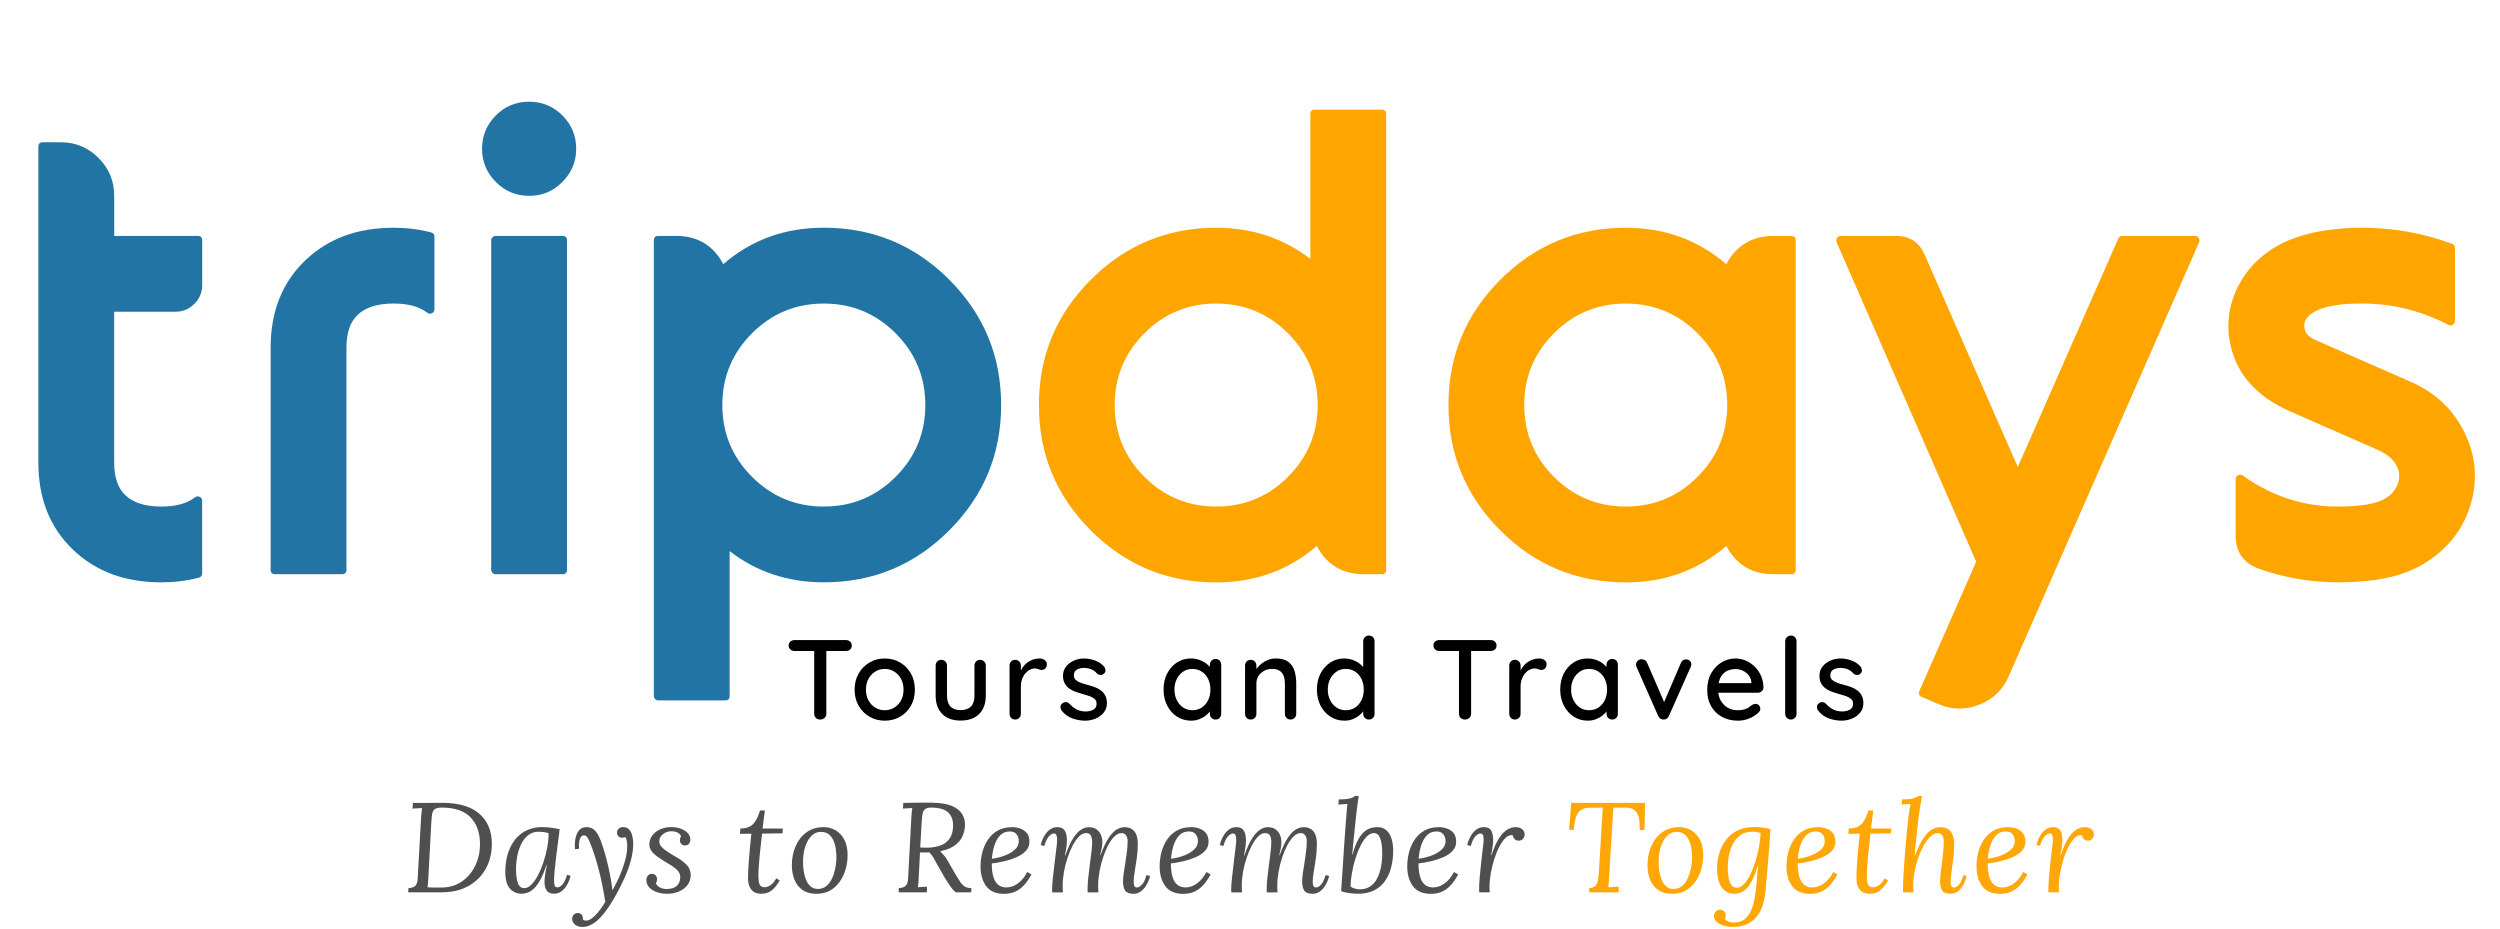
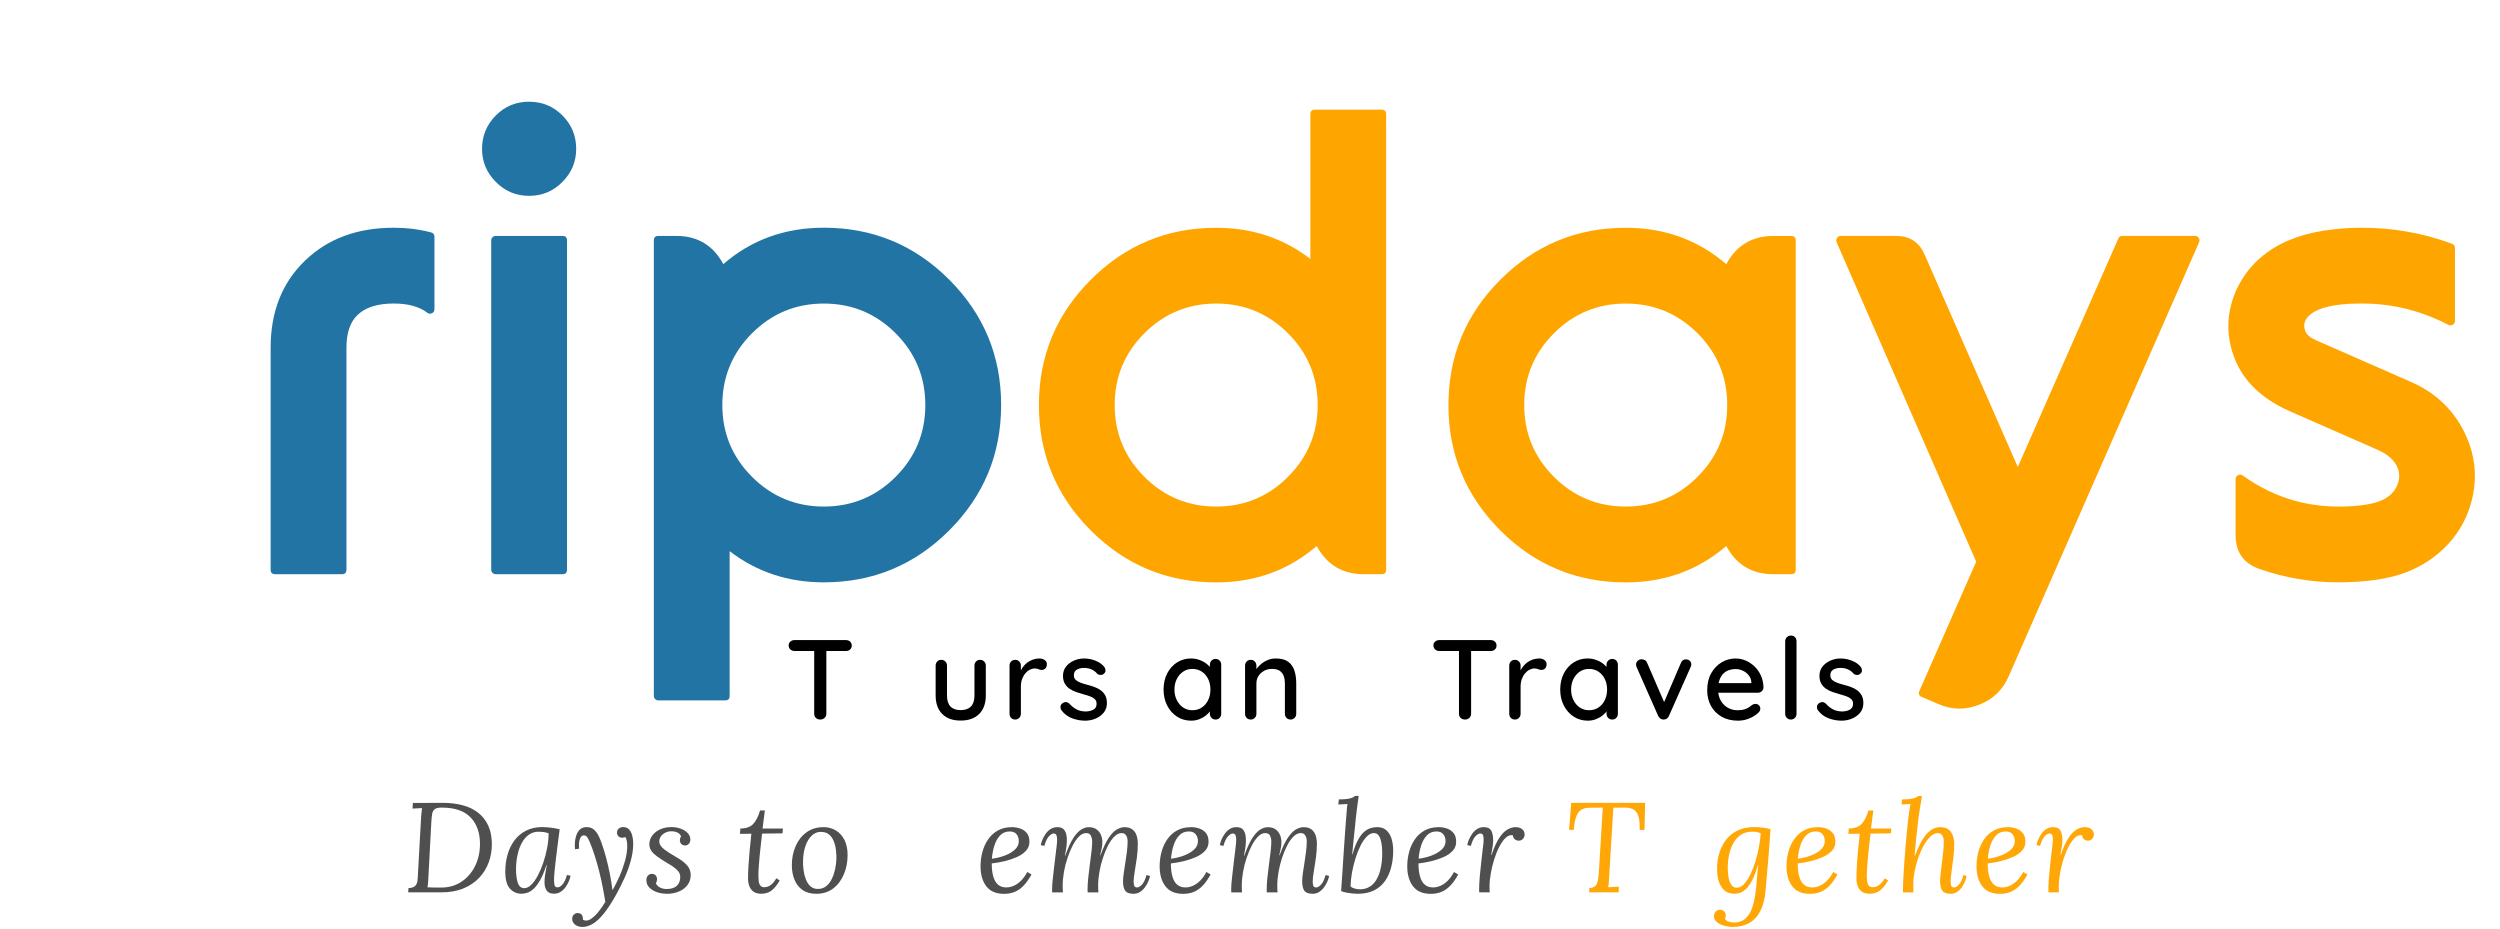
<svg xmlns="http://www.w3.org/2000/svg" viewBox="0 0 881.05 327.26" id="Layer_1">
-   <path fill="#2274a5" d="m13.53,51.72c0-1.06.53-1.59,1.59-1.59h6.3c5.18,0,9.61,1.84,13.3,5.53,3.69,3.69,5.53,8.14,5.53,13.36v14.12h29.42c1.06,0,1.59.53,1.59,1.59v15.71c0,2.59-.92,4.81-2.77,6.65-1.84,1.84-4.06,2.77-6.65,2.77h-21.6v53.13c0,5.18,1.29,9,3.88,11.47,2.78,2.71,7.04,4.06,12.77,4.06,5.06,0,9-1.08,11.83-3.24.51-.39,1.06-.45,1.65-.18s.88.75.88,1.41v25.54c0,.82-.39,1.33-1.18,1.53-4.16,1.1-8.55,1.65-13.18,1.65-12.83,0-23.24-3.86-31.25-11.59-8.08-7.77-12.12-17.99-12.12-30.66V51.72Z" />
  <path fill="#2274a5" d="m122.1,200.77c0,1.06-.53,1.59-1.59,1.59h-23.54c-1.06,0-1.59-.53-1.59-1.59v-78.26c0-12.67,4.04-22.89,12.12-30.66,8-7.73,18.42-11.59,31.25-11.59,4.63,0,9.02.55,13.18,1.65.78.2,1.18.71,1.18,1.53v25.54c0,.67-.29,1.14-.88,1.41-.59.27-1.14.22-1.65-.18-2.82-2.16-6.77-3.24-11.83-3.24-5.73,0-9.98,1.35-12.77,4.06-2.59,2.47-3.88,6.3-3.88,11.47v78.26Z" />
  <path fill="#2274a5" d="m198.18,40.66c3.26,3.26,4.88,7.18,4.88,11.77s-1.63,8.45-4.88,11.71c-3.22,3.26-7.12,4.88-11.71,4.88s-8.49-1.63-11.71-4.88c-3.26-3.26-4.88-7.16-4.88-11.71s1.63-8.51,4.88-11.77c3.22-3.22,7.12-4.82,11.71-4.82s8.49,1.61,11.71,4.82Zm1.65,160.11c0,1.06-.53,1.59-1.59,1.59h-23.54c-.43,0-.8-.16-1.12-.47-.31-.31-.47-.69-.47-1.12v-116.04c0-.43.16-.8.47-1.12s.69-.47,1.12-.47h23.54c1.06,0,1.59.53,1.59,1.59v116.04Z" />
  <path fill="#2274a5" d="m230.43,84.73c0-1.06.53-1.59,1.59-1.59h6.3c7.49,0,13.02,3.32,16.59,9.94,9.89-8.55,21.69-12.83,35.42-12.83,17.26,0,31.99,6.1,44.19,18.3,12.2,12.2,18.3,26.93,18.3,44.19s-6.1,31.99-18.3,44.19c-12.2,12.2-26.93,18.3-44.19,18.3-12.63,0-23.69-3.67-33.19-11v51.02c0,1.06-.53,1.59-1.59,1.59h-23.54c-.43,0-.8-.16-1.12-.47s-.47-.69-.47-1.12V84.73Zm85.2,32.72c-6.98-6.98-15.42-10.47-25.3-10.47s-18.32,3.49-25.3,10.47c-6.98,6.98-10.47,15.42-10.47,25.3s3.49,18.32,10.47,25.3c6.98,6.98,15.42,10.47,25.3,10.47s18.32-3.49,25.3-10.47c6.98-6.98,10.47-15.42,10.47-25.3s-3.49-18.32-10.47-25.3Z" />
  <path fill="orange" d="m461.8,91.27v-51.02c0-1.06.51-1.59,1.53-1.59h23.6c1.06,0,1.59.53,1.59,1.59v160.52c0,1.06-.53,1.59-1.59,1.59h-6.3c-7.49,0-13.02-3.31-16.59-9.94-9.92,8.55-21.73,12.83-35.42,12.83-17.26,0-31.99-6.1-44.19-18.3-12.2-12.2-18.3-26.93-18.3-44.19s6.1-31.99,18.3-44.19,26.93-18.3,44.19-18.3c12.63,0,23.69,3.67,33.19,11Zm-33.19,15.71c-9.89,0-18.32,3.49-25.3,10.47s-10.47,15.42-10.47,25.3,3.49,18.32,10.47,25.3c6.98,6.98,15.42,10.47,25.3,10.47s18.32-3.49,25.3-10.47c6.98-6.98,10.47-15.42,10.47-25.3s-3.49-18.32-10.47-25.3c-6.98-6.98-15.42-10.47-25.3-10.47Z" />
  <path fill="orange" d="m632.85,200.77c0,1.06-.53,1.59-1.59,1.59h-6.3c-7.49,0-13.02-3.31-16.59-9.94-9.92,8.55-21.73,12.83-35.42,12.83-17.26,0-31.99-6.1-44.19-18.3-12.2-12.2-18.3-26.93-18.3-44.19s6.1-31.99,18.3-44.19c12.2-12.2,26.93-18.3,44.19-18.3,13.69,0,25.5,4.28,35.42,12.83,3.57-6.63,9.1-9.94,16.59-9.94h6.3c1.06,0,1.59.53,1.59,1.59v116.04Zm-95.68-58.02c0,9.89,3.49,18.32,10.47,25.3,6.98,6.98,15.42,10.47,25.3,10.47s18.32-3.49,25.3-10.47c6.98-6.98,10.47-15.42,10.47-25.3s-3.49-18.32-10.47-25.3c-6.98-6.98-15.42-10.47-25.3-10.47s-18.32,3.49-25.3,10.47c-6.98,6.98-10.47,15.42-10.47,25.3Z" />
  <path fill="orange" d="m647.27,85.38c-.2-.51-.16-1.02.12-1.53.31-.47.76-.71,1.35-.71h19.48c4.79,0,8.14,2.2,10.06,6.59l32.83,74.85,35.42-80.5c.27-.63.75-.94,1.41-.94h25.66c.55,0,.98.24,1.29.71.31.47.35.98.12,1.53l-67.14,153.05c-2.08,4.75-5.55,8.06-10.42,9.94-4.87,1.92-9.67,1.82-14.42-.29l-5.77-2.47c-.98-.43-1.26-1.14-.82-2.12l20.01-45.54-49.19-112.57Z" />
  <path fill="orange" d="m798.97,172.76c7.85,3.84,16.18,5.77,25.01,5.77,8.08,0,13.71-1,16.89-3,1.92-1.18,3.28-2.77,4.06-4.77.82-2.12.8-4.16-.06-6.12-1.1-2.51-3.41-4.55-6.94-6.12l-30.83-13.53c-12.32-5.41-19.44-13.77-21.36-25.07-1.02-5.88-.24-11.77,2.35-17.65.31-.71.8-1.65,1.47-2.82,2.27-4.04,5.35-7.49,9.24-10.36,6.08-4.47,13.91-7.22,23.48-8.24,3.3-.39,6.67-.59,10.12-.59,10.95,0,21.52,1.88,31.72,5.65.71.27,1.06.76,1.06,1.47v25.71c0,.59-.25,1.04-.76,1.35-.51.31-1.02.33-1.53.06-1.92-1.02-3.88-1.92-5.88-2.71-7.81-3.22-16.01-4.83-24.6-4.83-2.86,0-5.3.12-7.3.35-4.79.51-8.3,1.59-10.53,3.24-2.32,1.73-3.04,3.75-2.18,6.06.47,1.29,1.69,2.37,3.65,3.24l33.13,14.53c9.45,4.04,16.14,10.57,20.07,19.59,3.18,7.26,3.79,14.75,1.82,22.48-1.96,7.57-6,13.87-12.12,18.89-4.12,3.37-8.83,5.85-14.12,7.41-3.29.94-6.92,1.61-10.89,2-3.18.31-6.49.47-9.94.47-9.53,0-18.77-1.57-27.71-4.71-5.61-1.96-8.42-5.92-8.42-11.89v-19.77c0-.63.29-1.1.88-1.41.55-.27,1.1-.24,1.65.12,2.71,2,5.57,3.73,8.59,5.18Z" />
  <path d="m279.98,229.42c-.56,0-1.04-.18-1.44-.54-.4-.36-.6-.83-.6-1.42s.2-1.01.6-1.36c.4-.35.88-.52,1.44-.52h18.2c.56,0,1.03.18,1.42.54.39.36.58.82.58,1.38,0,.59-.19,1.05-.58,1.4-.39.35-.86.52-1.42.52h-18.2Zm9.08,24.16c-.64,0-1.15-.19-1.54-.58-.39-.39-.58-.87-.58-1.46v-23.96h4.28v23.96c0,.59-.21,1.07-.62,1.46-.41.39-.93.58-1.54.58Z" />
-   <path d="m322.42,243.06c0,2.13-.47,4.02-1.4,5.66-.93,1.64-2.2,2.93-3.8,3.86-1.6.93-3.4,1.4-5.4,1.4s-3.8-.47-5.4-1.4-2.87-2.22-3.82-3.86c-.95-1.64-1.42-3.53-1.42-5.66s.47-4.06,1.42-5.7c.95-1.64,2.22-2.93,3.82-3.88s3.4-1.42,5.4-1.42,3.8.47,5.4,1.42c1.6.95,2.87,2.24,3.8,3.88.93,1.64,1.4,3.54,1.4,5.7Zm-4,0c0-1.47-.29-2.74-.88-3.82-.59-1.08-1.38-1.93-2.38-2.56-1-.63-2.11-.94-3.34-.94s-2.35.31-3.36.94c-1.01.63-1.81,1.48-2.4,2.56-.59,1.08-.88,2.35-.88,3.82s.29,2.67.88,3.76c.59,1.09,1.39,1.95,2.4,2.56,1.01.61,2.13.92,3.36.92s2.34-.31,3.34-.92c1-.61,1.79-1.47,2.38-2.56.59-1.09.88-2.35.88-3.76Z" />
  <path d="m345.42,232.54c.56,0,1.03.19,1.42.58.39.39.58.87.58,1.46v10.52c0,2.77-.77,4.94-2.32,6.5-1.55,1.56-3.73,2.34-6.56,2.34s-4.97-.78-6.5-2.34c-1.53-1.56-2.3-3.73-2.3-6.5v-10.52c0-.59.19-1.07.56-1.46.37-.39.85-.58,1.44-.58s1.03.19,1.42.58c.39.39.58.87.58,1.46v10.52c0,1.73.41,3.03,1.22,3.88.81.85,2.01,1.28,3.58,1.28s2.81-.43,3.64-1.28c.83-.85,1.24-2.15,1.24-3.88v-10.52c0-.59.19-1.07.56-1.46.37-.39.85-.58,1.44-.58Z" />
  <path d="m357.78,253.58c-.59,0-1.07-.19-1.44-.58-.37-.39-.56-.87-.56-1.46v-16.96c0-.59.19-1.07.56-1.46.37-.39.85-.58,1.44-.58s1.03.19,1.42.58c.39.39.58.87.58,1.46v4.48l-.4-1.72c.21-.75.54-1.44.98-2.08.44-.64.97-1.2,1.58-1.68.61-.48,1.3-.85,2.06-1.12.76-.27,1.55-.4,2.38-.4.69,0,1.29.19,1.8.56.51.37.76.84.76,1.4,0,.72-.19,1.25-.56,1.58-.37.33-.79.5-1.24.5-.4,0-.79-.09-1.16-.26-.37-.17-.81-.26-1.32-.26-.56,0-1.13.15-1.72.44-.59.29-1.12.73-1.6,1.3s-.86,1.25-1.14,2.02c-.28.77-.42,1.64-.42,2.6v9.6c0,.59-.19,1.07-.58,1.46-.39.39-.86.58-1.42.58Z" />
  <path d="m374.06,250.3c-.24-.37-.35-.81-.32-1.3.03-.49.31-.91.84-1.26.37-.24.77-.34,1.18-.3s.81.25,1.18.62c.75.83,1.58,1.48,2.5,1.96.92.48,2.03.72,3.34.72.53-.03,1.08-.11,1.64-.26s1.04-.41,1.44-.8c.4-.39.6-.95.6-1.7,0-.67-.21-1.2-.64-1.6-.43-.4-.99-.73-1.68-.98-.69-.25-1.44-.49-2.24-.7-.85-.24-1.71-.51-2.58-.8-.87-.29-1.65-.67-2.34-1.14-.69-.47-1.26-1.07-1.7-1.82-.44-.75-.66-1.67-.66-2.76,0-1.25.35-2.33,1.06-3.24.71-.91,1.63-1.61,2.76-2.12,1.13-.51,2.37-.76,3.7-.76.77,0,1.59.1,2.44.3.85.2,1.68.51,2.48.94.8.43,1.49.99,2.08,1.68.27.35.42.76.46,1.24.04.48-.18.91-.66,1.28-.32.27-.71.39-1.16.36-.45-.03-.83-.17-1.12-.44-.51-.64-1.16-1.14-1.96-1.5-.8-.36-1.71-.54-2.72-.54-.51,0-1.03.07-1.58.22-.55.15-1.01.41-1.38.78-.37.37-.56.92-.56,1.64,0,.67.22,1.2.66,1.6s1.02.73,1.74,1c.72.27,1.51.51,2.36.72.83.21,1.65.47,2.46.76.81.29,1.55.67,2.2,1.14.65.47,1.19,1.07,1.6,1.8.41.73.62,1.66.62,2.78,0,1.31-.38,2.42-1.14,3.34-.76.92-1.72,1.62-2.88,2.1-1.16.48-2.38.72-3.66.72-1.52,0-3.03-.27-4.54-.82-1.51-.55-2.78-1.5-3.82-2.86Z" />
  <path d="m428.38,232.22c.59,0,1.07.19,1.44.58.37.39.56.87.56,1.46v17.28c0,.59-.19,1.07-.56,1.46-.37.39-.85.58-1.44.58s-1.03-.19-1.42-.58c-.39-.39-.58-.87-.58-1.46v-2.88l.84.12c0,.48-.19,1.01-.58,1.6-.39.59-.91,1.15-1.58,1.7-.67.55-1.45,1-2.36,1.36-.91.36-1.88.54-2.92.54-1.84,0-3.49-.47-4.96-1.42-1.47-.95-2.63-2.25-3.48-3.9-.85-1.65-1.28-3.53-1.28-5.64s.43-4.06,1.28-5.7c.85-1.64,2.01-2.93,3.46-3.86,1.45-.93,3.07-1.4,4.86-1.4,1.15,0,2.21.19,3.18.56.97.37,1.82.85,2.54,1.44.72.59,1.27,1.21,1.66,1.86.39.65.58,1.27.58,1.86l-1.24.12v-3.64c0-.56.19-1.04.58-1.44.39-.4.86-.6,1.42-.6Zm-8.16,18.08c1.25,0,2.36-.32,3.32-.96.96-.64,1.71-1.51,2.24-2.62.53-1.11.8-2.34.8-3.7s-.27-2.63-.8-3.72c-.53-1.09-1.28-1.96-2.24-2.6s-2.07-.96-3.32-.96-2.31.32-3.26.96c-.95.64-1.69,1.51-2.24,2.6s-.82,2.33-.82,3.72.27,2.59.82,3.7c.55,1.11,1.29,1.98,2.24,2.62.95.64,2.03.96,3.26.96Z" />
  <path d="m449.62,232.06c1.89,0,3.36.39,4.4,1.18,1.04.79,1.77,1.84,2.18,3.16.41,1.32.62,2.79.62,4.42v10.72c0,.59-.19,1.07-.58,1.46-.39.39-.86.58-1.42.58s-1.07-.19-1.44-.58c-.37-.39-.56-.87-.56-1.46v-10.68c0-.96-.13-1.82-.4-2.58-.27-.76-.73-1.37-1.38-1.84-.65-.47-1.57-.7-2.74-.7-1.09,0-2.05.23-2.88.7-.83.47-1.47,1.08-1.94,1.84s-.7,1.62-.7,2.58v10.68c0,.59-.19,1.07-.58,1.46-.39.39-.86.58-1.42.58s-1.07-.19-1.44-.58c-.37-.39-.56-.87-.56-1.46v-16.96c0-.59.19-1.07.56-1.46.37-.39.85-.58,1.44-.58s1.03.19,1.42.58c.39.39.58.87.58,1.46v2.24l-.72.4c.19-.59.51-1.18.98-1.78.47-.6,1.03-1.16,1.7-1.68.67-.52,1.41-.93,2.24-1.24s1.71-.46,2.64-.46Z" />
-   <path d="m482.42,223.98c.59,0,1.07.19,1.44.56.37.37.56.87.56,1.48v25.52c0,.59-.19,1.07-.56,1.46-.37.39-.85.58-1.44.58s-1.03-.19-1.42-.58c-.39-.39-.58-.87-.58-1.46v-2.88l.84.04c0,.48-.19,1.02-.58,1.62-.39.6-.91,1.18-1.58,1.74-.67.56-1.45,1.02-2.36,1.38-.91.36-1.88.54-2.92.54-1.84,0-3.49-.47-4.96-1.42s-2.63-2.24-3.48-3.88c-.85-1.64-1.28-3.53-1.28-5.66s.43-4.02,1.28-5.66c.85-1.64,2.01-2.93,3.46-3.88,1.45-.95,3.07-1.42,4.86-1.42,1.12,0,2.17.19,3.14.56.97.37,1.82.85,2.54,1.44.72.59,1.28,1.21,1.68,1.86.4.65.6,1.27.6,1.86l-1.24.12v-11.88c0-.59.19-1.07.58-1.46.39-.39.86-.58,1.42-.58Zm-8.16,26.32c1.28,0,2.39-.32,3.34-.96.95-.64,1.69-1.51,2.22-2.6s.8-2.33.8-3.72-.27-2.63-.8-3.72c-.53-1.09-1.28-1.96-2.24-2.6s-2.07-.96-3.32-.96-2.31.32-3.26.96c-.95.64-1.69,1.51-2.24,2.6-.55,1.09-.82,2.33-.82,3.72s.27,2.63.82,3.72c.55,1.09,1.29,1.96,2.24,2.6.95.64,2.03.96,3.26.96Z" />
  <path d="m507.21,229.42c-.56,0-1.04-.18-1.44-.54-.4-.36-.6-.83-.6-1.42s.2-1.01.6-1.36c.4-.35.88-.52,1.44-.52h18.2c.56,0,1.03.18,1.42.54s.58.82.58,1.38c0,.59-.19,1.05-.58,1.4s-.86.52-1.42.52h-18.2Zm9.08,24.16c-.64,0-1.15-.19-1.54-.58-.39-.39-.58-.87-.58-1.46v-23.96h4.28v23.96c0,.59-.21,1.07-.62,1.46-.41.39-.93.58-1.54.58Z" />
  <path d="m533.89,253.58c-.59,0-1.07-.19-1.44-.58-.37-.39-.56-.87-.56-1.46v-16.96c0-.59.19-1.07.56-1.46.37-.39.85-.58,1.44-.58s1.03.19,1.42.58.58.87.58,1.46v4.48l-.4-1.72c.21-.75.54-1.44.98-2.08.44-.64.97-1.2,1.58-1.68s1.3-.85,2.06-1.12c.76-.27,1.55-.4,2.38-.4.69,0,1.29.19,1.8.56.51.37.76.84.76,1.4,0,.72-.19,1.25-.56,1.58-.37.33-.79.5-1.24.5-.4,0-.79-.09-1.16-.26-.37-.17-.81-.26-1.32-.26-.56,0-1.13.15-1.72.44-.59.29-1.12.73-1.6,1.3-.48.57-.86,1.25-1.14,2.02-.28.77-.42,1.64-.42,2.6v9.6c0,.59-.19,1.07-.58,1.46-.39.39-.86.58-1.42.58Z" />
  <path d="m568.17,232.22c.59,0,1.07.19,1.44.58.37.39.56.87.56,1.46v17.28c0,.59-.19,1.07-.56,1.46-.37.39-.85.58-1.44.58s-1.03-.19-1.42-.58c-.39-.39-.58-.87-.58-1.46v-2.88l.84.12c0,.48-.19,1.01-.58,1.6-.39.59-.91,1.15-1.58,1.7-.67.55-1.45,1-2.36,1.36-.91.36-1.88.54-2.92.54-1.84,0-3.49-.47-4.96-1.42-1.47-.95-2.63-2.25-3.48-3.9s-1.28-3.53-1.28-5.64.43-4.06,1.28-5.7c.85-1.64,2.01-2.93,3.46-3.86,1.45-.93,3.07-1.4,4.86-1.4,1.15,0,2.21.19,3.18.56.97.37,1.82.85,2.54,1.44.72.59,1.27,1.21,1.66,1.86.39.65.58,1.27.58,1.86l-1.24.12v-3.64c0-.56.19-1.04.58-1.44.39-.4.86-.6,1.42-.6Zm-8.16,18.08c1.25,0,2.36-.32,3.32-.96.96-.64,1.71-1.51,2.24-2.62.53-1.11.8-2.34.8-3.7s-.27-2.63-.8-3.72c-.53-1.09-1.28-1.96-2.24-2.6s-2.07-.96-3.32-.96-2.31.32-3.26.96c-.95.64-1.69,1.51-2.24,2.6-.55,1.09-.82,2.33-.82,3.72s.27,2.59.82,3.7c.55,1.11,1.29,1.98,2.24,2.62.95.64,2.03.96,3.26.96Z" />
  <path d="m578.57,232.34c.4,0,.78.11,1.14.32.36.21.62.53.78.96l6.28,14.52-.76.36,6.36-14.84c.37-.88.97-1.31,1.8-1.28.53,0,.98.17,1.34.5.36.33.54.77.54,1.3,0,.16-.03.33-.08.5-.05.17-.12.34-.2.5l-7.6,17.12c-.35.8-.92,1.23-1.72,1.28-.4.05-.79-.03-1.18-.26-.39-.23-.69-.57-.9-1.02l-7.56-17.12c-.05-.11-.11-.25-.16-.42-.05-.17-.08-.38-.08-.62,0-.4.18-.8.54-1.2.36-.4.85-.6,1.46-.6Z" />
  <path d="m612.53,253.98c-2.21,0-4.13-.46-5.76-1.38-1.63-.92-2.89-2.19-3.78-3.8-.89-1.61-1.34-3.46-1.34-5.54,0-2.35.47-4.35,1.42-6.02.95-1.67,2.18-2.95,3.7-3.84,1.52-.89,3.13-1.34,4.84-1.34,1.31,0,2.55.26,3.72.78,1.17.52,2.22,1.24,3.14,2.16s1.65,2,2.18,3.24.81,2.59.84,4.06c-.03.53-.24.97-.64,1.32s-.87.52-1.4.52h-15.56l-.96-3.4h15.04l-.76.72v-1c-.05-.93-.36-1.75-.92-2.46-.56-.71-1.25-1.25-2.08-1.64-.83-.39-1.69-.58-2.6-.58-.8,0-1.57.13-2.3.38-.73.25-1.39.66-1.96,1.22-.57.56-1.03,1.3-1.36,2.22-.33.92-.5,2.06-.5,3.42,0,1.47.31,2.75.92,3.84.61,1.09,1.44,1.94,2.48,2.54,1.04.6,2.19.9,3.44.9.99,0,1.8-.1,2.44-.3.64-.2,1.17-.45,1.6-.74.43-.29.8-.57,1.12-.84.4-.24.8-.36,1.2-.36.48,0,.88.17,1.2.5.32.33.48.73.48,1.18,0,.59-.29,1.12-.88,1.6-.72.69-1.71,1.31-2.98,1.84s-2.59.8-3.98.8Z" />
-   <path d="m633.13,251.54c0,.59-.19,1.07-.58,1.46s-.86.58-1.42.58-1.03-.19-1.42-.58c-.39-.39-.58-.87-.58-1.46v-25.52c0-.59.2-1.07.6-1.46.4-.39.88-.58,1.44-.58s1.06.19,1.42.58.54.87.54,1.46v25.52Z" />
+   <path d="m633.13,251.54c0,.59-.19,1.07-.58,1.46s-.86.58-1.42.58-1.03-.19-1.42-.58c-.39-.39-.58-.87-.58-1.46v-25.52c0-.59.2-1.07.6-1.46.4-.39.88-.58,1.44-.58s1.06.19,1.42.58.54.87.54,1.46v25.52" />
  <path d="m640.65,250.3c-.24-.37-.35-.81-.32-1.3.03-.49.31-.91.84-1.26.37-.24.77-.34,1.18-.3s.81.25,1.18.62c.75.83,1.58,1.48,2.5,1.96.92.48,2.03.72,3.34.72.53-.03,1.08-.11,1.64-.26.56-.15,1.04-.41,1.44-.8.4-.39.6-.95.6-1.7,0-.67-.21-1.2-.64-1.6-.43-.4-.99-.73-1.68-.98s-1.44-.49-2.24-.7c-.85-.24-1.71-.51-2.58-.8-.87-.29-1.65-.67-2.34-1.14-.69-.47-1.26-1.07-1.7-1.82-.44-.75-.66-1.67-.66-2.76,0-1.25.35-2.33,1.06-3.24s1.63-1.61,2.76-2.12c1.13-.51,2.37-.76,3.7-.76.77,0,1.59.1,2.44.3s1.68.51,2.48.94c.8.43,1.49.99,2.08,1.68.27.35.42.76.46,1.24.04.48-.18.91-.66,1.28-.32.27-.71.39-1.16.36-.45-.03-.83-.17-1.12-.44-.51-.64-1.16-1.14-1.96-1.5-.8-.36-1.71-.54-2.72-.54-.51,0-1.03.07-1.58.22-.55.15-1.01.41-1.38.78-.37.37-.56.92-.56,1.64,0,.67.22,1.2.66,1.6.44.4,1.02.73,1.74,1,.72.27,1.51.51,2.36.72.83.21,1.65.47,2.46.76.81.29,1.55.67,2.2,1.14s1.19,1.07,1.6,1.8c.41.73.62,1.66.62,2.78,0,1.31-.38,2.42-1.14,3.34s-1.72,1.62-2.88,2.1c-1.16.48-2.38.72-3.66.72-1.52,0-3.03-.27-4.54-.82s-2.78-1.5-3.82-2.86Z" />
  <g opacity=".97">
    <path fill="#4a4a4a" d="m155.97,282.94c2.61,0,4.98.29,7.11.85,2.13.57,3.96,1.46,5.49,2.68,1.53,1.21,2.71,2.74,3.53,4.57.82,1.83,1.24,4,1.24,6.53,0,2.19-.37,4.3-1.1,6.32-.74,2.03-1.84,3.83-3.33,5.42s-3.35,2.85-5.58,3.78c-2.24.93-4.84,1.39-7.81,1.39h-11.66l.09-1.49c1.14-.06,1.93-.32,2.38-.79.45-.46.72-1.11.81-1.93s.15-1.76.18-2.81l1.08-19.44c.06-.6.11-1.18.16-1.73.04-.55.1-1.06.16-1.51-.57.03-1.12.06-1.67.09-.54.03-1.1.06-1.67.09l.13-1.98,10.44-.04Zm-.27,1.67c-1.14,0-1.96.18-2.45.54-.5.36-.81.92-.95,1.67-.13.75-.23,1.71-.29,2.88l-1.04,19.49c-.03.81-.08,1.5-.13,2.07-.06.57-.12,1.05-.18,1.44.66.03,1.26.05,1.8.07.54.02,1.06.02,1.55.02h1.46c2.73,0,5.11-.68,7.16-2.05,2.04-1.36,3.64-3.21,4.79-5.54,1.16-2.32,1.73-4.93,1.73-7.81,0-3.87-1.09-6.97-3.28-9.29-2.19-2.32-5.58-3.49-10.17-3.49Z" />
    <path fill="#4a4a4a" d="m191.21,291.49c.9,0,1.89.07,2.97.2,1.08.14,2.1.32,3.06.56-.24,1.8-.47,3.59-.7,5.38-.23,1.79-.44,3.48-.63,5.08-.2,1.61-.35,3.04-.47,4.32-.12,1.28-.18,2.27-.18,2.99,0,.6.04,1.2.14,1.8.09.6.46.9,1.12.9.51,0,1.07-.33,1.69-.99.61-.66,1.15-1.78,1.6-3.38l1.26.27c-.09.54-.28,1.16-.56,1.87-.29.71-.67,1.4-1.15,2.09-.48.69-1.07,1.26-1.76,1.71-.69.45-1.48.67-2.38.67-1.2,0-2.05-.38-2.56-1.12-.51-.75-.77-1.72-.77-2.92,0-.87.08-1.82.25-2.83.16-1.02.35-2.08.56-3.2h-.14c-.72,2.22-1.46,4-2.23,5.33-.77,1.34-1.53,2.35-2.3,3.04-.76.69-1.51,1.15-2.23,1.37-.72.23-1.39.34-2.02.34-1.62,0-2.98-.6-4.07-1.8-1.1-1.2-1.64-3.21-1.64-6.03,0-2.1.27-4.09.81-5.99.54-1.89,1.36-3.56,2.45-5.02,1.09-1.45,2.47-2.59,4.12-3.42,1.65-.82,3.57-1.24,5.76-1.24Zm-1.39,1.62c-1.35,0-2.53.38-3.53,1.12s-1.84,1.76-2.5,3.04c-.66,1.28-1.15,2.7-1.46,4.28-.31,1.58-.47,3.19-.47,4.84,0,1.92.21,3.5.63,4.75.42,1.25,1.18,1.87,2.29,1.87.81,0,1.63-.4,2.45-1.21.83-.81,1.6-1.9,2.32-3.26.72-1.36,1.37-2.89,1.94-4.59.57-1.69,1.02-3.43,1.35-5.2.33-1.77.5-3.46.5-5.08-.45-.18-.98-.32-1.58-.41-.6-.09-1.25-.13-1.93-.13Z" />
    <path fill="#4a4a4a" d="m205.07,326.68c-1.02-.06-1.84-.35-2.47-.88-.63-.53-.95-1.18-.95-1.96,0-.69.21-1.21.63-1.55.42-.35.83-.52,1.22-.52,1.35,0,1.99.78,1.93,2.34.18.09.34.17.5.23.15.06.31.09.5.09.66.03,1.34-.21,2.05-.72s1.38-1.15,2.03-1.91c.64-.76,1.21-1.52,1.71-2.25.5-.74.86-1.3,1.1-1.69-.27-1.74-.58-3.53-.95-5.38-.36-1.84-.77-3.69-1.24-5.53-.47-1.85-.98-3.63-1.53-5.36-.55-1.72-1.15-3.35-1.78-4.88-.21-.51-.48-1.03-.81-1.57-.33-.54-.8-.78-1.4-.72-.57.06-1,.51-1.28,1.35s-.37,1.95-.25,3.33l-1.44.18c-.09-.81-.1-1.67-.02-2.57.07-.9.26-1.75.56-2.54s.73-1.44,1.3-1.94c.57-.49,1.32-.74,2.25-.74,1.02,0,1.85.27,2.5.81.64.54,1.17,1.2,1.58,1.98.4.78.74,1.55,1.01,2.29.57,1.53,1.12,3.29,1.67,5.27.54,1.98,1.01,4,1.42,6.05.41,2.06.71,3.97.92,5.74h.09c.84-1.47,1.65-3.09,2.43-4.86.78-1.77,1.42-3.58,1.93-5.42s.77-3.58.77-5.2c0-.75-.07-1.41-.2-1.98-.13-.57-.29-.97-.47-1.21-.12.09-.28.16-.47.2-.2.04-.41.07-.65.07-.54,0-.98-.17-1.31-.52s-.5-.76-.5-1.24c0-.66.22-1.16.65-1.49.43-.33.92-.5,1.46-.5.93,0,1.65.29,2.16.86.51.57.88,1.29,1.1,2.16.22.87.34,1.79.34,2.75,0,1.98-.29,4-.86,6.08-.57,2.07-1.31,4.11-2.23,6.12-.92,2.01-1.88,3.95-2.9,5.8-1.5,2.7-2.93,4.91-4.3,6.62s-2.69,2.95-3.98,3.71c-1.29.76-2.56,1.13-3.83,1.1Z" />
    <path fill="#4a4a4a" d="m234.99,314.98c-1.2,0-2.36-.19-3.46-.56-1.11-.38-2.01-.92-2.7-1.64-.69-.72-1.04-1.59-1.04-2.61,0-.66.19-1.19.56-1.6.38-.4.83-.61,1.37-.61.6,0,1.06.2,1.37.58.32.39.47.83.47,1.31,0,.21-.03.43-.09.67-.06.24-.17.48-.32.72.24.66.72,1.17,1.44,1.53.72.36,1.48.54,2.29.54,1.62,0,2.83-.38,3.64-1.12.81-.75,1.21-1.8,1.21-3.15,0-.81-.29-1.53-.85-2.16-.57-.63-1.29-1.22-2.16-1.78-.87-.55-1.77-1.1-2.7-1.64-.87-.54-1.7-1.09-2.5-1.67-.79-.57-1.44-1.2-1.94-1.89-.49-.69-.74-1.47-.74-2.34,0-1.11.33-2.12.99-3.04.66-.92,1.58-1.65,2.75-2.21s2.52-.83,4.05-.83c1.14,0,2.21.18,3.22.54,1,.36,1.83.87,2.47,1.53.64.66.97,1.44.97,2.34,0,.63-.18,1.13-.54,1.51-.36.38-.81.56-1.35.56s-.97-.18-1.3-.54c-.33-.36-.5-.78-.5-1.26,0-.24.03-.47.09-.7.06-.22.17-.46.32-.7-.15-.51-.52-.94-1.1-1.28s-1.39-.52-2.41-.52c-.66,0-1.31.15-1.94.45s-1.16.71-1.58,1.24c-.42.53-.63,1.15-.63,1.87,0,.57.17,1.1.52,1.58.34.48.8.93,1.37,1.35.57.42,1.18.84,1.84,1.26,1.08.63,2.19,1.3,3.33,2,1.14.71,2.09,1.51,2.86,2.41.76.9,1.15,2,1.15,3.29s-.35,2.38-1.06,3.38-1.7,1.77-2.97,2.34c-1.28.57-2.75.86-4.43.86Z" />
    <path fill="#4a4a4a" d="m269.55,285.64l-.81,6.34h7.16l-.13,1.71-7.2.09c-.12,1.26-.26,2.56-.43,3.89-.17,1.33-.31,2.66-.43,3.98-.12,1.32-.22,2.59-.31,3.8s-.13,2.32-.13,3.31c0,.57.04,1.16.11,1.78.07.62.26,1.12.56,1.53.3.4.78.61,1.44.61.3,0,.67-.06,1.1-.18.43-.12.92-.4,1.46-.85s1.09-1.15,1.67-2.12l1.17.77c-.87,1.53-1.81,2.69-2.81,3.49-1.01.79-2.23,1.19-3.67,1.19-1.17,0-2.09-.25-2.77-.74-.67-.5-1.16-1.15-1.46-1.96-.3-.81-.45-1.68-.45-2.61,0-1.14.04-2.53.13-4.16.09-1.63.23-3.45.41-5.45.18-1.99.39-4.07.63-6.23l-4,.04.13-1.89c2.07,0,3.6-.55,4.59-1.67.99-1.11,1.77-2.67,2.34-4.68h1.71Z" />
    <path fill="#4a4a4a" d="m290.16,291.49c1.62,0,3.08.38,4.37,1.15,1.29.77,2.31,1.88,3.06,3.35.75,1.47,1.12,3.26,1.12,5.36,0,2.4-.43,4.64-1.3,6.73s-2.12,3.76-3.76,5.02c-1.63,1.26-3.62,1.89-5.96,1.89-1.98,0-3.61-.45-4.88-1.35-1.28-.9-2.22-2.11-2.83-3.64-.62-1.53-.92-3.22-.92-5.08,0-2.43.44-4.67,1.33-6.71.88-2.04,2.16-3.67,3.83-4.88,1.66-1.21,3.65-1.82,5.96-1.82Zm-.67,1.67c-1.32-.03-2.46.41-3.42,1.33-.96.92-1.7,2.15-2.23,3.71-.53,1.56-.8,3.3-.83,5.22-.03,1.02.03,2.1.18,3.24.15,1.14.41,2.21.79,3.2s.9,1.8,1.58,2.43,1.52.96,2.54.99c1.2.03,2.22-.29,3.06-.97.84-.67,1.51-1.55,2.02-2.63.51-1.08.89-2.23,1.15-3.46.25-1.23.4-2.38.43-3.46.03-1.05-.02-2.13-.16-3.24-.13-1.11-.4-2.14-.79-3.1-.39-.96-.93-1.73-1.62-2.32-.69-.58-1.59-.89-2.7-.92Z" />
-     <path fill="#4a4a4a" d="m328.46,282.89c2.91.03,5.23.41,6.95,1.12,1.72.72,2.95,1.69,3.69,2.9s1.06,2.62.97,4.21c-.06,1.14-.34,2.3-.83,3.49s-1.36,2.26-2.59,3.22c-1.23.96-3,1.68-5.31,2.16.48.54.84.94,1.08,1.19.24.26.43.47.58.63.15.17.31.4.49.7.18.3.45.76.81,1.39l2.79,4.82c.48.81.94,1.54,1.37,2.18s.96,1.16,1.58,1.53c.61.38,1.39.56,2.32.56l-.09,1.49h-5.49c-.66-.57-1.3-1.3-1.91-2.18-.62-.88-1.22-1.82-1.82-2.81l-2.75-4.81c-.36-.66-.77-1.4-1.21-2.21-.45-.81-.98-1.5-1.58-2.07-.27.03-.65.04-1.15.04s-.95,0-1.37-.02c-.42-.01-.67-.02-.76-.02l-.45,8.73c-.03.81-.08,1.51-.13,2.09-.06.58-.12,1.07-.18,1.46.36-.03.72-.05,1.08-.07.36-.01.72-.04,1.08-.07.36-.03.72-.05,1.08-.05l-.09,1.98h-9.94l.09-1.49c1.14-.06,1.93-.32,2.38-.79.45-.46.72-1.11.81-1.93.09-.83.15-1.76.18-2.81l1.04-19.44c.03-.6.07-1.18.13-1.73.06-.55.12-1.06.18-1.51-.54.03-1.09.06-1.64.09-.56.03-1.1.06-1.64.09l.13-1.98c1.68-.03,3.35-.06,5.02-.09,1.67-.03,3.37-.03,5.11,0Zm-.27,1.71c-1.05,0-1.8.21-2.25.63-.45.42-.74,1.01-.86,1.78-.12.77-.21,1.69-.27,2.77l-.5,8.87c.48.03.94.06,1.37.09.43.03.91.03,1.42,0,1.65-.06,3.12-.33,4.41-.81,1.29-.48,2.32-1.25,3.08-2.3.77-1.05,1.19-2.43,1.28-4.14.06-1.14-.05-2.14-.34-2.99-.29-.86-.74-1.58-1.35-2.16-.62-.58-1.43-1.02-2.43-1.3s-2.2-.43-3.58-.43Z" />
    <path fill="#4a4a4a" d="m356.49,291.49c1.08,0,2.1.17,3.06.5.96.33,1.74.87,2.34,1.62.6.75.9,1.77.9,3.06s-.42,2.29-1.26,3.2-1.93,1.64-3.29,2.23c-1.35.58-2.79,1.06-4.32,1.42-1.53.36-3,.62-4.41.77,0,1.86.19,3.42.56,4.68.38,1.26.94,2.21,1.69,2.83.75.63,1.71.95,2.88.95.87,0,1.75-.2,2.63-.58.88-.39,1.73-.98,2.54-1.78.81-.79,1.54-1.82,2.21-3.08l1.49.86c-.84,1.56-1.74,2.85-2.7,3.87-.96,1.02-2.01,1.77-3.15,2.25-1.14.48-2.4.72-3.78.72-2.85,0-4.95-.89-6.3-2.68-1.35-1.78-2.02-4.13-2.02-7.04,0-1.74.22-3.44.67-5.08.45-1.65,1.12-3.13,2.03-4.43.9-1.31,2.04-2.34,3.42-3.11,1.38-.76,2.98-1.15,4.81-1.15Zm-.63,1.53c-1.38,0-2.51.46-3.4,1.39-.88.93-1.56,2.13-2.02,3.6-.47,1.47-.76,3.01-.88,4.63,1.59-.21,3.11-.58,4.54-1.12,1.44-.54,2.62-1.24,3.55-2.09.93-.85,1.4-1.85,1.4-2.99,0-.96-.26-1.77-.79-2.43-.52-.66-1.33-.99-2.41-.99Z" />
    <path fill="#4a4a4a" d="m399.38,314.98c-1.41,0-2.36-.38-2.86-1.12-.5-.75-.74-1.81-.74-3.2,0-.84.08-1.83.25-2.97.16-1.14.35-2.35.56-3.65.21-1.29.4-2.59.56-3.92.16-1.32.25-2.58.25-3.78,0-.36-.06-.75-.18-1.17-.12-.42-.33-.79-.63-1.1-.3-.32-.75-.47-1.35-.47-.84,0-1.67.39-2.47,1.17-.81.78-1.56,1.83-2.25,3.15-.69,1.32-1.3,2.78-1.82,4.39-.53,1.61-.94,3.26-1.24,4.95-.3,1.7-.45,3.31-.45,4.84,0,.45,0,.86.02,1.24s.04.76.07,1.15h-3.78c-.03-.21-.04-.4-.04-.56v-.61c0-1.14.08-2.49.25-4.05.16-1.56.36-3.17.58-4.82.23-1.65.42-3.21.59-4.68.16-1.47.23-2.67.2-3.6-.03-.51-.18-1.06-.45-1.67-.27-.6-.84-.9-1.71-.9s-1.66.39-2.45,1.17-1.54,1.83-2.23,3.15-1.3,2.78-1.84,4.39c-.54,1.61-.96,3.26-1.26,4.95-.3,1.7-.45,3.31-.45,4.84,0,.45,0,.86.02,1.24.01.38.04.76.07,1.15h-3.78c-.03-.21-.04-.4-.04-.56v-.61c0-.51.02-1.1.07-1.78s.13-1.58.27-2.7.31-2.63.52-4.52c.21-1.77.38-3.15.5-4.14.12-.99.21-1.75.27-2.27.06-.53.1-.93.11-1.22.01-.28.02-.59.02-.92,0-.54-.08-1.01-.23-1.42s-.48-.61-.99-.61c-.48,0-1.03.33-1.66.99-.63.66-1.17,1.79-1.62,3.38l-1.26-.27c.09-.54.28-1.16.56-1.87.29-.7.67-1.4,1.15-2.09.48-.69,1.07-1.26,1.76-1.71.69-.45,1.48-.67,2.38-.67.99,0,1.72.25,2.21.74.48.5.8,1.14.97,1.94s.22,1.66.16,2.59c-.03.84-.12,1.69-.27,2.54s-.29,1.6-.4,2.23h.13c.96-2.73,1.91-4.82,2.86-6.25.95-1.44,1.88-2.43,2.79-2.97.91-.54,1.78-.81,2.59-.81,1.2,0,2.15.28,2.86.83.7.55,1.21,1.22,1.51,2,.3.78.45,1.55.45,2.29,0,.84-.06,1.56-.18,2.16-.12.6-.32,1.47-.59,2.61h.13c.99-2.73,1.97-4.81,2.95-6.23s1.93-2.39,2.86-2.9c.93-.51,1.8-.76,2.61-.76,1.2,0,2.14.27,2.83.81s1.18,1.25,1.46,2.14c.29.89.43,1.85.43,2.9,0,1.65-.12,3.34-.36,5.06-.24,1.72-.49,3.31-.74,4.77-.25,1.46-.38,2.62-.38,3.49,0,.54.07,1.02.2,1.44s.47.63,1.01.63c.51,0,1.08-.32,1.71-.97.63-.64,1.17-1.78,1.62-3.4l1.26.32c-.09.51-.29,1.12-.59,1.84-.3.72-.69,1.42-1.17,2.09-.48.67-1.06,1.24-1.75,1.69-.69.45-1.49.67-2.38.67Z" />
    <path fill="#4a4a4a" d="m419.62,291.49c1.08,0,2.1.17,3.06.5.96.33,1.74.87,2.34,1.62.6.75.9,1.77.9,3.06s-.42,2.29-1.26,3.2c-.84.9-1.94,1.64-3.29,2.23-1.35.58-2.79,1.06-4.32,1.42-1.53.36-3,.62-4.41.77,0,1.86.19,3.42.56,4.68s.94,2.21,1.69,2.83,1.71.95,2.88.95c.87,0,1.75-.2,2.63-.58.88-.39,1.73-.98,2.54-1.78.81-.79,1.54-1.82,2.21-3.08l1.49.86c-.84,1.56-1.74,2.85-2.7,3.87s-2.01,1.77-3.15,2.25c-1.14.48-2.4.72-3.78.72-2.85,0-4.95-.89-6.3-2.68-1.35-1.78-2.03-4.13-2.03-7.04,0-1.74.23-3.44.67-5.08.45-1.65,1.12-3.13,2.03-4.43.9-1.31,2.04-2.34,3.42-3.11,1.38-.76,2.98-1.15,4.82-1.15Zm-.63,1.53c-1.38,0-2.51.46-3.4,1.39-.88.93-1.56,2.13-2.02,3.6-.47,1.47-.76,3.01-.88,4.63,1.59-.21,3.11-.58,4.54-1.12,1.44-.54,2.62-1.24,3.56-2.09.93-.85,1.39-1.85,1.39-2.99,0-.96-.26-1.77-.79-2.43-.53-.66-1.33-.99-2.41-.99Z" />
    <path fill="#4a4a4a" d="m462.51,314.98c-1.41,0-2.36-.38-2.86-1.12-.5-.75-.74-1.81-.74-3.2,0-.84.08-1.83.25-2.97.16-1.14.35-2.35.56-3.65.21-1.29.4-2.59.56-3.92.16-1.32.25-2.58.25-3.78,0-.36-.06-.75-.18-1.17-.12-.42-.33-.79-.63-1.1-.3-.32-.75-.47-1.35-.47-.84,0-1.67.39-2.47,1.17-.81.78-1.56,1.83-2.25,3.15-.69,1.32-1.3,2.78-1.82,4.39-.53,1.61-.94,3.26-1.24,4.95-.3,1.7-.45,3.31-.45,4.84,0,.45,0,.86.02,1.24.01.38.04.76.07,1.15h-3.78c-.03-.21-.04-.4-.04-.56v-.61c0-1.14.08-2.49.25-4.05s.36-3.17.58-4.82c.23-1.65.42-3.21.59-4.68.16-1.47.23-2.67.2-3.6-.03-.51-.18-1.06-.45-1.67-.27-.6-.84-.9-1.71-.9s-1.66.39-2.45,1.17c-.8.78-1.54,1.83-2.23,3.15-.69,1.32-1.31,2.78-1.85,4.39-.54,1.61-.96,3.26-1.26,4.95-.3,1.7-.45,3.31-.45,4.84,0,.45,0,.86.02,1.24.02.38.04.76.07,1.15h-3.78c-.03-.21-.04-.4-.04-.56v-.61c0-.51.02-1.1.07-1.78s.13-1.58.27-2.7c.14-1.12.31-2.63.52-4.52.21-1.77.38-3.15.5-4.14.12-.99.21-1.75.27-2.27.06-.53.1-.93.11-1.22.01-.28.02-.59.02-.92,0-.54-.08-1.01-.23-1.42s-.48-.61-.99-.61c-.48,0-1.04.33-1.67.99-.63.66-1.17,1.79-1.62,3.38l-1.26-.27c.09-.54.28-1.16.56-1.87.28-.7.67-1.4,1.15-2.09.48-.69,1.06-1.26,1.75-1.71.69-.45,1.48-.67,2.38-.67.99,0,1.72.25,2.21.74.48.5.8,1.14.97,1.94.16.79.22,1.66.16,2.59-.03.84-.12,1.69-.27,2.54s-.29,1.6-.4,2.23h.13c.96-2.73,1.91-4.82,2.86-6.25.95-1.44,1.88-2.43,2.79-2.97s1.78-.81,2.59-.81c1.2,0,2.15.28,2.86.83.7.55,1.21,1.22,1.51,2,.3.78.45,1.55.45,2.29,0,.84-.06,1.56-.18,2.16-.12.6-.32,1.47-.58,2.61h.13c.99-2.73,1.97-4.81,2.95-6.23s1.93-2.39,2.86-2.9c.93-.51,1.8-.76,2.61-.76,1.2,0,2.14.27,2.83.81.69.54,1.18,1.25,1.46,2.14.28.89.43,1.85.43,2.9,0,1.65-.12,3.34-.36,5.06-.24,1.72-.49,3.31-.74,4.77s-.38,2.62-.38,3.49c0,.54.07,1.02.2,1.44s.47.63,1.01.63c.51,0,1.08-.32,1.71-.97.63-.64,1.17-1.78,1.62-3.4l1.26.32c-.09.51-.29,1.12-.58,1.84s-.69,1.42-1.17,2.09c-.48.67-1.07,1.24-1.75,1.69-.69.45-1.49.67-2.38.67Z" />
    <path fill="#4a4a4a" d="m478.84,280.51c-.12.84-.25,1.72-.38,2.63-.13.92-.25,1.8-.34,2.66s-.18,1.63-.27,2.32c-.12,1.32-.26,2.67-.41,4.05-.15,1.38-.3,2.81-.45,4.3s-.3,3.02-.45,4.61h.13c.6-2.16,1.26-3.88,1.98-5.17.72-1.29,1.47-2.25,2.25-2.88s1.55-1.04,2.32-1.24c.77-.2,1.48-.29,2.14-.29,1.38,0,2.48.39,3.31,1.17.83.78,1.42,1.79,1.78,3.04.36,1.25.54,2.6.54,4.07,0,2.07-.23,4.02-.7,5.85-.47,1.83-1.19,3.45-2.18,4.86s-2.28,2.51-3.87,3.31c-1.59.79-3.5,1.19-5.71,1.19-.48,0-1.07-.03-1.75-.09-.69-.06-1.4-.16-2.12-.29s-1.39-.32-2.02-.56c.21-2.94.39-5.58.54-7.92.15-2.34.29-4.57.43-6.71.14-2.13.29-4.29.45-6.48s.35-4.59.56-7.2c.06-.78.1-1.27.13-1.49.03-.21.08-.51.14-.9-.54.03-1.08.06-1.62.09-.54.03-1.08.06-1.62.09l.18-1.8c1.32,0,2.35-.06,3.11-.18.75-.12,1.31-.27,1.69-.45.37-.18.68-.38.92-.58h1.31Zm5.22,13.09c-.84.03-1.66.46-2.45,1.28-.8.83-1.52,1.91-2.18,3.24-.66,1.33-1.25,2.82-1.75,4.46-.51,1.64-.92,3.3-1.22,5-.3,1.7-.46,3.29-.5,4.79.36.36.86.62,1.51.79.64.17,1.25.25,1.82.25,1.32-.03,2.44-.32,3.35-.88.92-.56,1.67-1.31,2.27-2.25.6-.95,1.06-2,1.4-3.15.33-1.15.55-2.33.67-3.53.12-1.2.17-2.36.13-3.47-.03-2.04-.29-3.65-.76-4.84-.48-1.18-1.25-1.75-2.29-1.69Z" />
    <path fill="#4a4a4a" d="m506.88,291.49c1.08,0,2.1.17,3.06.5.96.33,1.74.87,2.34,1.62.6.75.9,1.77.9,3.06s-.42,2.29-1.26,3.2c-.84.9-1.94,1.64-3.29,2.23-1.35.58-2.79,1.06-4.32,1.42-1.53.36-3,.62-4.41.77,0,1.86.19,3.42.56,4.68s.94,2.21,1.69,2.83,1.71.95,2.88.95c.87,0,1.75-.2,2.63-.58.88-.39,1.73-.98,2.54-1.78.81-.79,1.54-1.82,2.21-3.08l1.49.86c-.84,1.56-1.74,2.85-2.7,3.87s-2.01,1.77-3.15,2.25c-1.14.48-2.4.72-3.78.72-2.85,0-4.95-.89-6.3-2.68-1.35-1.78-2.03-4.13-2.03-7.04,0-1.74.23-3.44.67-5.08.45-1.65,1.12-3.13,2.03-4.43.9-1.31,2.04-2.34,3.42-3.11,1.38-.76,2.98-1.15,4.82-1.15Zm-.63,1.53c-1.38,0-2.51.46-3.4,1.39-.88.93-1.56,2.13-2.02,3.6-.47,1.47-.76,3.01-.88,4.63,1.59-.21,3.11-.58,4.54-1.12,1.44-.54,2.62-1.24,3.56-2.09.93-.85,1.39-1.85,1.39-2.99,0-.96-.26-1.77-.79-2.43-.53-.66-1.33-.99-2.41-.99Z" />
    <path fill="#4a4a4a" d="m521.32,314.48c-.03-.21-.04-.4-.04-.56v-.61c0-.51.01-1.12.04-1.82.03-.71.1-1.64.2-2.81s.26-2.7.47-4.59c.21-1.95.38-3.42.5-4.41.12-.99.21-1.72.27-2.18.06-.46.09-.85.09-1.15.03-.6,0-1.18-.11-1.75-.11-.57-.47-.86-1.1-.86-.48,0-1.04.33-1.67.99-.63.66-1.17,1.79-1.62,3.38l-1.26-.27c.09-.54.28-1.16.56-1.87.28-.7.67-1.4,1.15-2.09.48-.69,1.06-1.26,1.75-1.71.69-.45,1.48-.67,2.38-.67,1.35,0,2.25.47,2.7,1.4s.64,2.17.58,3.73c-.03.66-.11,1.39-.25,2.18-.13.79-.28,1.63-.43,2.5h.13c.87-2.61,1.78-4.62,2.72-6.03.94-1.41,1.9-2.39,2.88-2.95.97-.55,1.94-.83,2.9-.83.9,0,1.65.23,2.25.7.6.47.9,1.1.9,1.91,0,.54-.19,1.04-.56,1.48-.38.45-.88.68-1.51.68-.54,0-1.01-.17-1.4-.5s-.62-.79-.67-1.4c-.84-.18-1.66.09-2.45.81-.79.72-1.55,1.75-2.25,3.08-.71,1.33-1.32,2.83-1.84,4.48-.53,1.65-.94,3.33-1.24,5.04s-.45,3.3-.45,4.77c0,.45,0,.79.02,1.01.01.23.04.53.07.92h-3.74Z" />
    <path fill="orange" d="m579.78,282.98l-.23,9.5h-1.71c.06-1.77-.04-3.24-.31-4.41-.27-1.17-.8-2.05-1.6-2.63-.8-.58-1.97-.86-3.53-.83l-3.82.04-1.49,24.48c-.03.81-.08,1.51-.13,2.09-.06.58-.12,1.07-.18,1.46.42-.03.84-.05,1.26-.07.42-.01.83-.04,1.24-.07s.82-.05,1.24-.05l-.09,1.98h-10.4l.09-1.49c.99-.06,1.7-.33,2.14-.81.43-.48.73-1.13.88-1.96.15-.82.25-1.75.32-2.77l1.39-22.82-4.63.04c-1.89,0-3.26.63-4.1,1.89-.84,1.26-1.33,3.23-1.48,5.9h-1.67l.76-9.5h26.06Z" />
-     <path fill="orange" d="m591.7,291.49c1.62,0,3.07.38,4.37,1.15,1.29.77,2.31,1.88,3.06,3.35.75,1.47,1.12,3.26,1.12,5.36,0,2.4-.44,4.64-1.3,6.73-.87,2.08-2.12,3.76-3.76,5.02-1.64,1.26-3.62,1.89-5.96,1.89-1.98,0-3.61-.45-4.88-1.35-1.28-.9-2.22-2.11-2.83-3.64-.62-1.53-.92-3.22-.92-5.08,0-2.43.44-4.67,1.33-6.71s2.16-3.67,3.83-4.88c1.67-1.21,3.65-1.82,5.96-1.82Zm-.67,1.67c-1.32-.03-2.46.41-3.42,1.33-.96.92-1.7,2.15-2.23,3.71-.53,1.56-.8,3.3-.83,5.22-.03,1.02.03,2.1.18,3.24.15,1.14.41,2.21.79,3.2.38.99.9,1.8,1.58,2.43.67.63,1.52.96,2.54.99,1.2.03,2.22-.29,3.06-.97.84-.67,1.51-1.55,2.02-2.63.51-1.08.89-2.23,1.15-3.46.25-1.23.4-2.38.43-3.46.03-1.05-.02-2.13-.16-3.24-.13-1.11-.4-2.14-.79-3.1s-.93-1.73-1.62-2.32-1.59-.89-2.7-.92Z" />
    <path fill="orange" d="m610.69,326.68c-.54,0-1.18-.06-1.91-.18-.74-.12-1.46-.32-2.18-.61-.72-.29-1.32-.67-1.8-1.17-.48-.5-.74-1.1-.76-1.82,0-.42.09-.8.27-1.15.18-.35.43-.62.76-.83s.69-.31,1.08-.31c.54,0,1.01.17,1.42.52.41.34.61.86.61,1.55,0,.36-.09.75-.27,1.17.3.45.76.77,1.37.97s1.19.29,1.73.29c1.71,0,3.07-.45,4.07-1.35,1-.9,1.78-2.09,2.32-3.58s.93-3.1,1.17-4.84c.27-1.77.46-3.58.58-5.42.12-1.84.29-3.52.5-5.02h-.13c-.63,2.16-1.29,3.91-1.98,5.24-.69,1.34-1.39,2.36-2.12,3.06-.72.71-1.43,1.18-2.14,1.42-.71.24-1.4.36-2.09.36-1.38,0-2.52-.38-3.42-1.15-.9-.77-1.57-1.81-2-3.13-.43-1.32-.65-2.8-.65-4.46,0-1.95.26-3.8.79-5.56.53-1.75,1.32-3.33,2.39-4.72,1.06-1.39,2.43-2.49,4.09-3.29,1.67-.79,3.62-1.19,5.87-1.19,1.02,0,2.05.07,3.08.2,1.04.14,1.91.32,2.63.56-.12,1.8-.25,3.63-.38,5.49-.13,1.86-.29,3.71-.45,5.54-.17,1.83-.32,3.63-.47,5.4s-.3,3.5-.45,5.17c-.24,2.91-.85,5.31-1.82,7.2-.97,1.89-2.28,3.3-3.92,4.23s-3.56,1.4-5.78,1.4Zm1.44-13.82c.84,0,1.66-.41,2.45-1.24.79-.83,1.53-1.92,2.21-3.29.67-1.36,1.27-2.89,1.8-4.57.52-1.68.95-3.4,1.28-5.15s.54-3.4.63-4.93c-.39-.21-.85-.36-1.37-.45-.53-.09-1.06-.13-1.6-.13-1.65,0-3.03.4-4.14,1.19-1.11.79-2,1.83-2.66,3.11-.66,1.28-1.13,2.62-1.42,4.05-.29,1.42-.43,2.77-.43,4.03,0,1.38.1,2.62.29,3.74s.53,2,1.01,2.65c.48.66,1.12.99,1.94.99Z" />
    <path fill="orange" d="m640.53,291.49c1.08,0,2.1.17,3.06.5.96.33,1.74.87,2.34,1.62.6.75.9,1.77.9,3.06s-.42,2.29-1.26,3.2c-.84.9-1.94,1.64-3.29,2.23-1.35.58-2.79,1.06-4.32,1.42-1.53.36-3,.62-4.41.77,0,1.86.19,3.42.56,4.68s.94,2.21,1.69,2.83,1.71.95,2.88.95c.87,0,1.75-.2,2.63-.58.88-.39,1.73-.98,2.54-1.78.81-.79,1.54-1.82,2.21-3.08l1.49.86c-.84,1.56-1.74,2.85-2.7,3.87s-2.01,1.77-3.15,2.25c-1.14.48-2.4.72-3.78.72-2.85,0-4.95-.89-6.3-2.68-1.35-1.78-2.03-4.13-2.03-7.04,0-1.74.23-3.44.67-5.08.45-1.65,1.12-3.13,2.03-4.43.9-1.31,2.04-2.34,3.42-3.11,1.38-.76,2.98-1.15,4.82-1.15Zm-.63,1.53c-1.38,0-2.51.46-3.4,1.39-.88.93-1.56,2.13-2.02,3.6-.47,1.47-.76,3.01-.88,4.63,1.59-.21,3.11-.58,4.54-1.12,1.44-.54,2.62-1.24,3.56-2.09.93-.85,1.39-1.85,1.39-2.99,0-.96-.26-1.77-.79-2.43-.53-.66-1.33-.99-2.41-.99Z" />
    <path fill="orange" d="m660.19,285.64l-.81,6.34h7.16l-.14,1.71-7.2.09c-.12,1.26-.26,2.56-.43,3.89-.17,1.33-.31,2.66-.43,3.98-.12,1.32-.22,2.59-.31,3.8-.09,1.21-.14,2.32-.14,3.31,0,.57.04,1.16.11,1.78.08.62.26,1.12.56,1.53.3.4.78.61,1.44.61.3,0,.67-.06,1.1-.18.43-.12.92-.4,1.46-.85s1.09-1.15,1.67-2.12l1.17.77c-.87,1.53-1.81,2.69-2.81,3.49-1.01.79-2.23,1.19-3.67,1.19-1.17,0-2.09-.25-2.77-.74-.67-.5-1.16-1.15-1.46-1.96-.3-.81-.45-1.68-.45-2.61,0-1.14.04-2.53.13-4.16.09-1.63.22-3.45.41-5.45.18-1.99.39-4.07.63-6.23l-4,.04.13-1.89c2.07,0,3.6-.55,4.59-1.67.99-1.11,1.77-2.67,2.34-4.68h1.71Z" />
    <path fill="orange" d="m687.37,314.98c-1.41,0-2.37-.38-2.88-1.12-.51-.75-.76-1.81-.76-3.2,0-.84.07-1.84.2-2.99.14-1.15.29-2.38.45-3.67.17-1.29.32-2.59.45-3.92.13-1.32.2-2.56.2-3.73,0-.36-.06-.75-.18-1.17-.12-.42-.33-.79-.63-1.1-.3-.32-.75-.47-1.35-.47-.81,0-1.62.37-2.43,1.1-.81.74-1.58,1.73-2.32,2.99s-1.39,2.69-1.98,4.3c-.58,1.61-1.04,3.27-1.37,5-.33,1.73-.5,3.43-.5,5.11,0,.45,0,.86.02,1.24.01.38.04.76.07,1.15h-3.69c-.03-.21-.04-.4-.04-.56v-.61c0-.81.04-2.05.13-3.74.09-1.68.21-3.59.36-5.74.15-2.14.32-4.34.52-6.59.19-2.25.4-4.39.61-6.41.21-2.03.42-3.73.63-5.11.12-.78.2-1.27.25-1.49.04-.21.1-.51.16-.9l-3.15.18.18-1.8c1.32,0,2.35-.06,3.08-.18.73-.12,1.3-.27,1.69-.45.39-.18.7-.38.94-.58h1.31c-.12.75-.26,1.59-.41,2.52-.15.93-.3,1.84-.45,2.75s-.27,1.7-.36,2.38c-.09.75-.2,1.72-.34,2.9-.13,1.19-.27,2.43-.41,3.74s-.25,2.56-.36,3.76c-.11,1.2-.19,2.19-.25,2.97h.13c1.02-2.73,2.03-4.82,3.02-6.25.99-1.44,1.97-2.43,2.95-2.97.97-.54,1.94-.81,2.9-.81,1.8,0,3.08.58,3.83,1.73.75,1.16,1.12,2.53,1.12,4.12s-.11,3.34-.32,5.06c-.21,1.72-.42,3.31-.63,4.77s-.31,2.62-.31,3.49c0,.54.07,1.02.2,1.44s.47.63,1.01.63c.51,0,1.07-.32,1.69-.97.61-.64,1.15-1.78,1.6-3.4l1.12.32c-.09.51-.27,1.12-.54,1.84-.27.72-.64,1.42-1.1,2.09-.47.67-1.04,1.24-1.71,1.69-.67.45-1.46.67-2.36.67Z" />
    <path fill="orange" d="m707.49,291.49c1.08,0,2.1.17,3.06.5.96.33,1.74.87,2.34,1.62.6.75.9,1.77.9,3.06s-.42,2.29-1.26,3.2c-.84.9-1.94,1.64-3.29,2.23-1.35.58-2.79,1.06-4.32,1.42-1.53.36-3,.62-4.41.77,0,1.86.19,3.42.56,4.68s.94,2.21,1.69,2.83,1.71.95,2.88.95c.87,0,1.75-.2,2.63-.58.88-.39,1.73-.98,2.54-1.78.81-.79,1.54-1.82,2.21-3.08l1.49.86c-.84,1.56-1.74,2.85-2.7,3.87s-2.01,1.77-3.15,2.25c-1.14.48-2.4.72-3.78.72-2.85,0-4.95-.89-6.3-2.68-1.35-1.78-2.03-4.13-2.03-7.04,0-1.74.23-3.44.67-5.08.45-1.65,1.12-3.13,2.03-4.43.9-1.31,2.04-2.34,3.42-3.11,1.38-.76,2.98-1.15,4.82-1.15Zm-.63,1.53c-1.38,0-2.51.46-3.4,1.39-.88.93-1.56,2.13-2.02,3.6-.47,1.47-.76,3.01-.88,4.63,1.59-.21,3.11-.58,4.54-1.12,1.44-.54,2.62-1.24,3.56-2.09.93-.85,1.39-1.85,1.39-2.99,0-.96-.26-1.77-.79-2.43-.53-.66-1.33-.99-2.41-.99Z" />
    <path fill="orange" d="m721.93,314.48c-.03-.21-.04-.4-.04-.56v-.61c0-.51.01-1.12.04-1.82.03-.71.1-1.64.2-2.81s.26-2.7.47-4.59c.21-1.95.38-3.42.5-4.41.12-.99.21-1.72.27-2.18.06-.46.09-.85.09-1.15.03-.6,0-1.18-.11-1.75-.11-.57-.47-.86-1.1-.86-.48,0-1.04.33-1.67.99-.63.66-1.17,1.79-1.62,3.38l-1.26-.27c.09-.54.28-1.16.56-1.87.28-.7.67-1.4,1.15-2.09.48-.69,1.06-1.26,1.75-1.71.69-.45,1.48-.67,2.38-.67,1.35,0,2.25.47,2.7,1.4s.64,2.17.58,3.73c-.03.66-.11,1.39-.25,2.18-.13.79-.28,1.63-.43,2.5h.13c.87-2.61,1.78-4.62,2.72-6.03.94-1.41,1.9-2.39,2.88-2.95.97-.55,1.94-.83,2.9-.83.9,0,1.65.23,2.25.7.6.47.9,1.1.9,1.91,0,.54-.19,1.04-.56,1.48-.38.45-.88.68-1.51.68-.54,0-1.01-.17-1.4-.5s-.62-.79-.67-1.4c-.84-.18-1.66.09-2.45.81-.79.72-1.55,1.75-2.25,3.08-.71,1.33-1.32,2.83-1.84,4.48-.53,1.65-.94,3.33-1.24,5.04s-.45,3.3-.45,4.77c0,.45,0,.79.02,1.01.01.23.04.53.07.92h-3.74Z" />
  </g>
</svg>